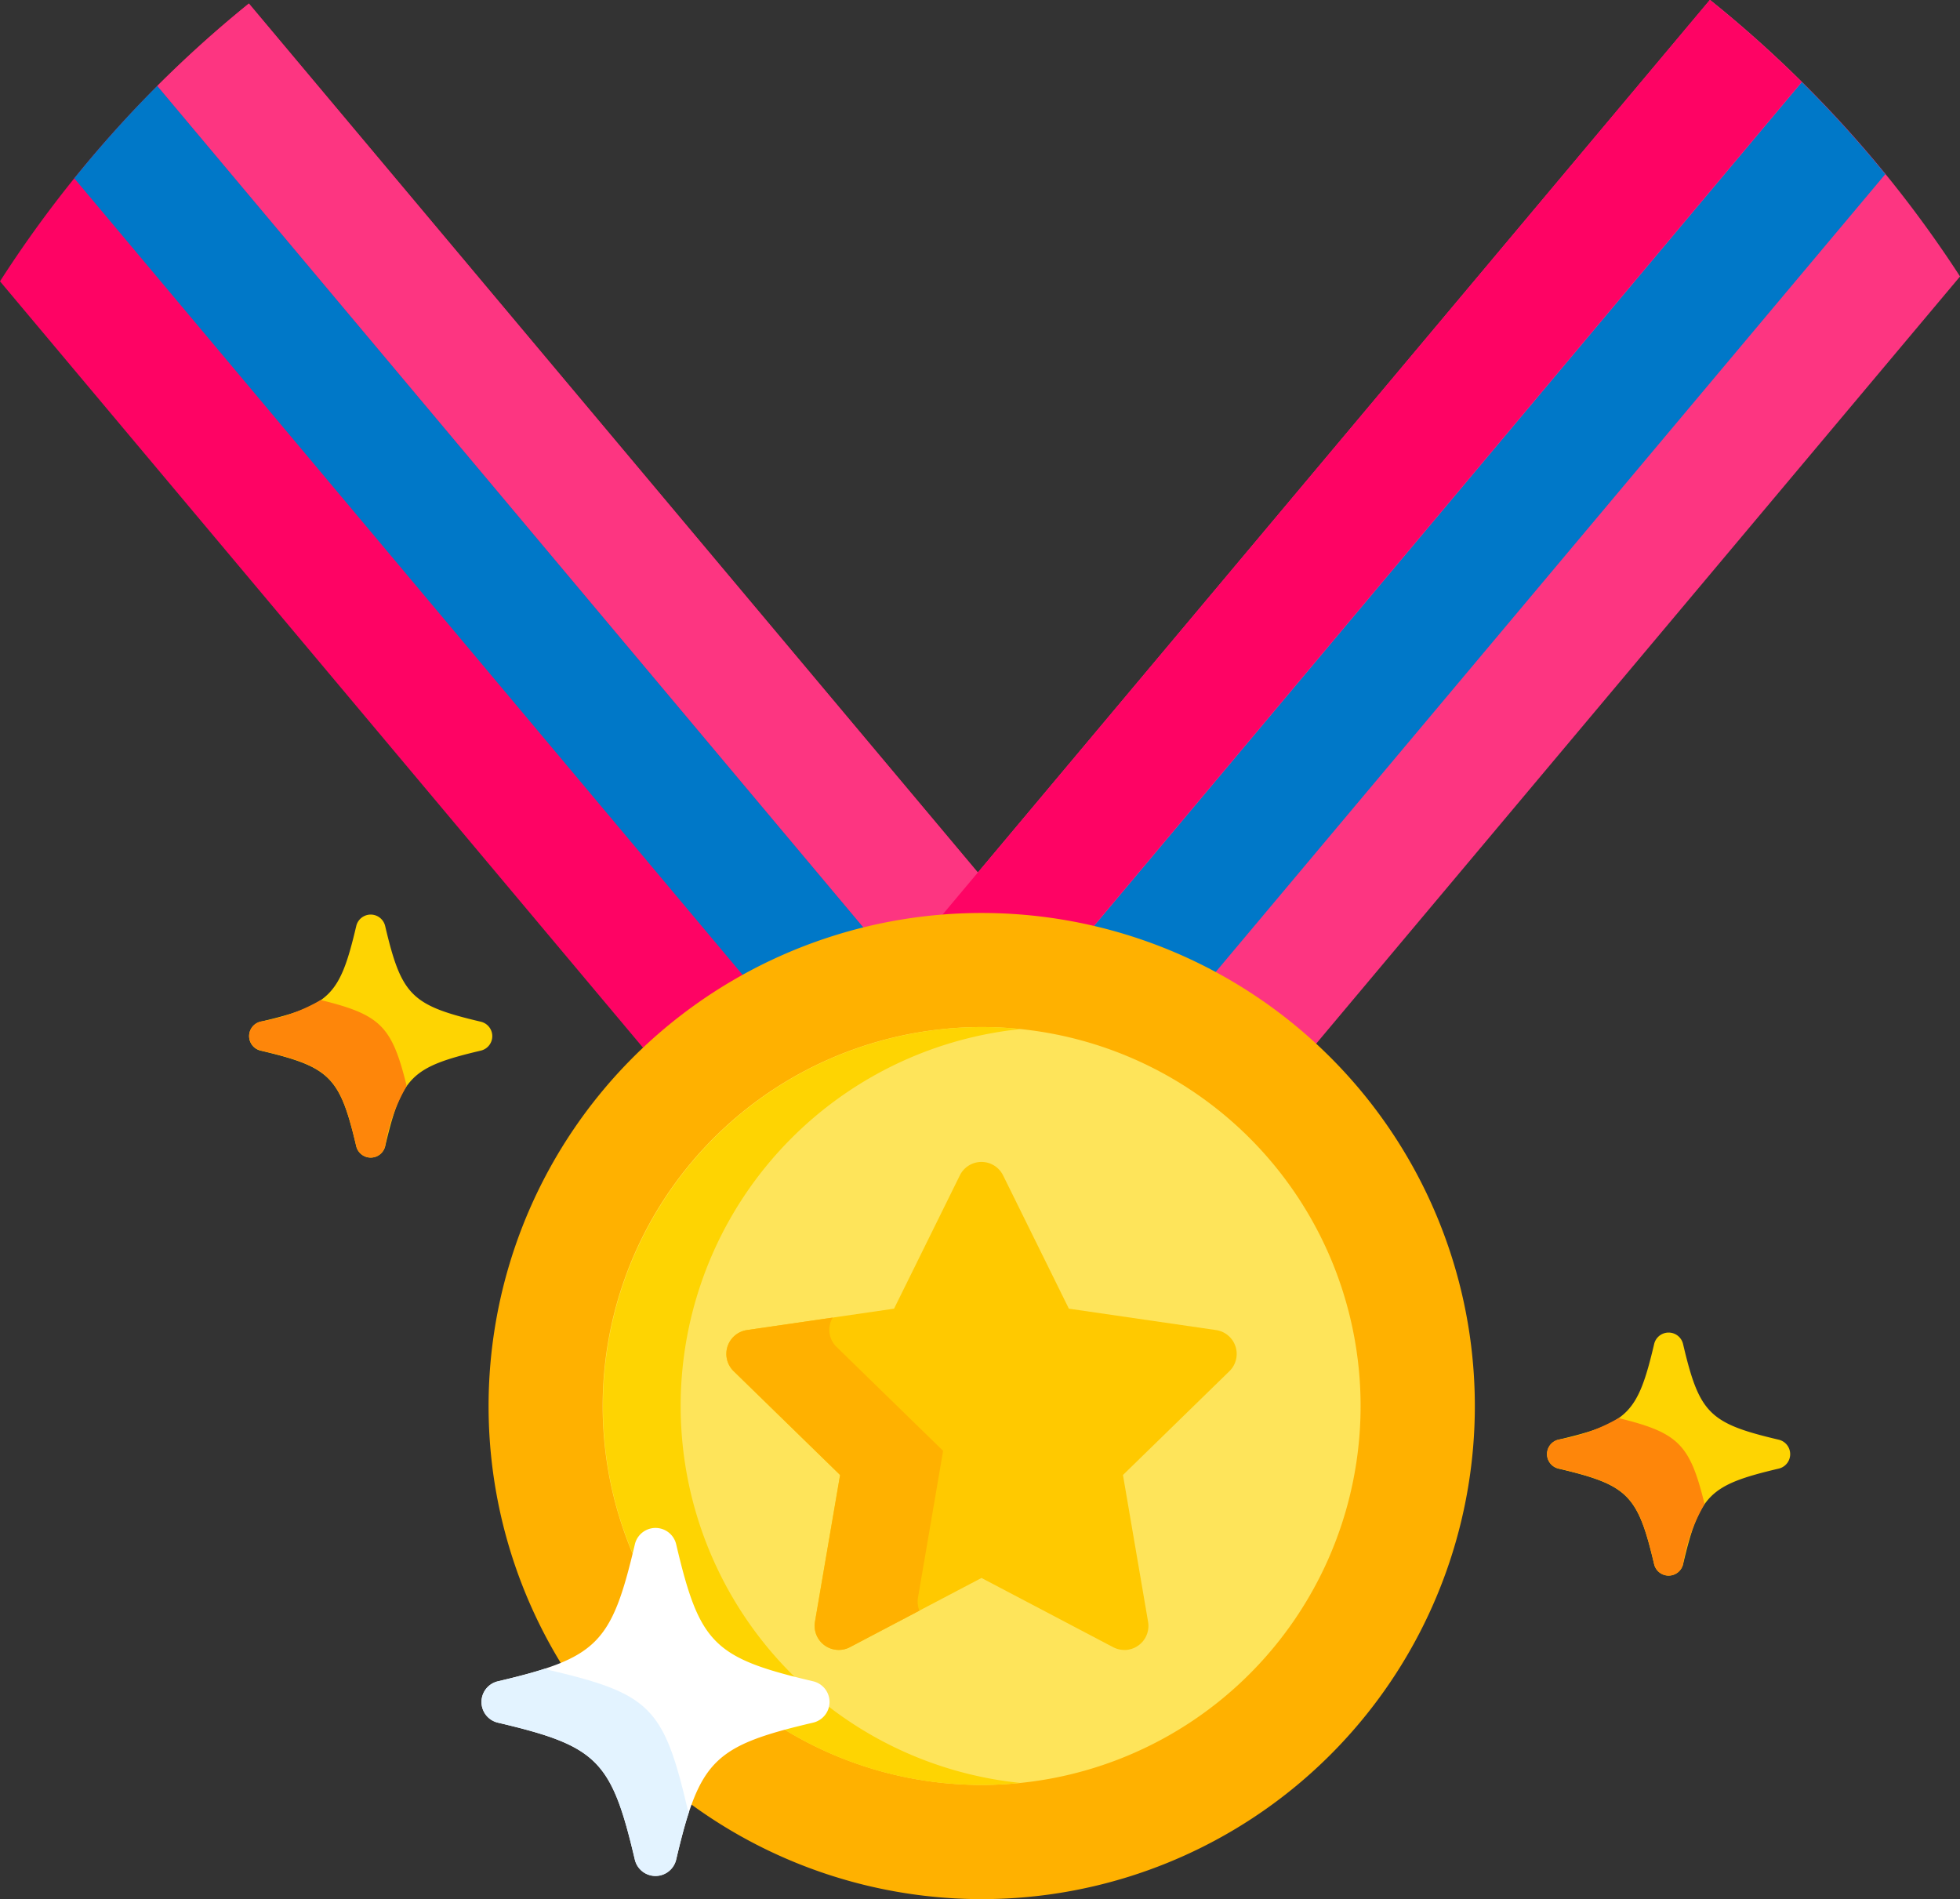
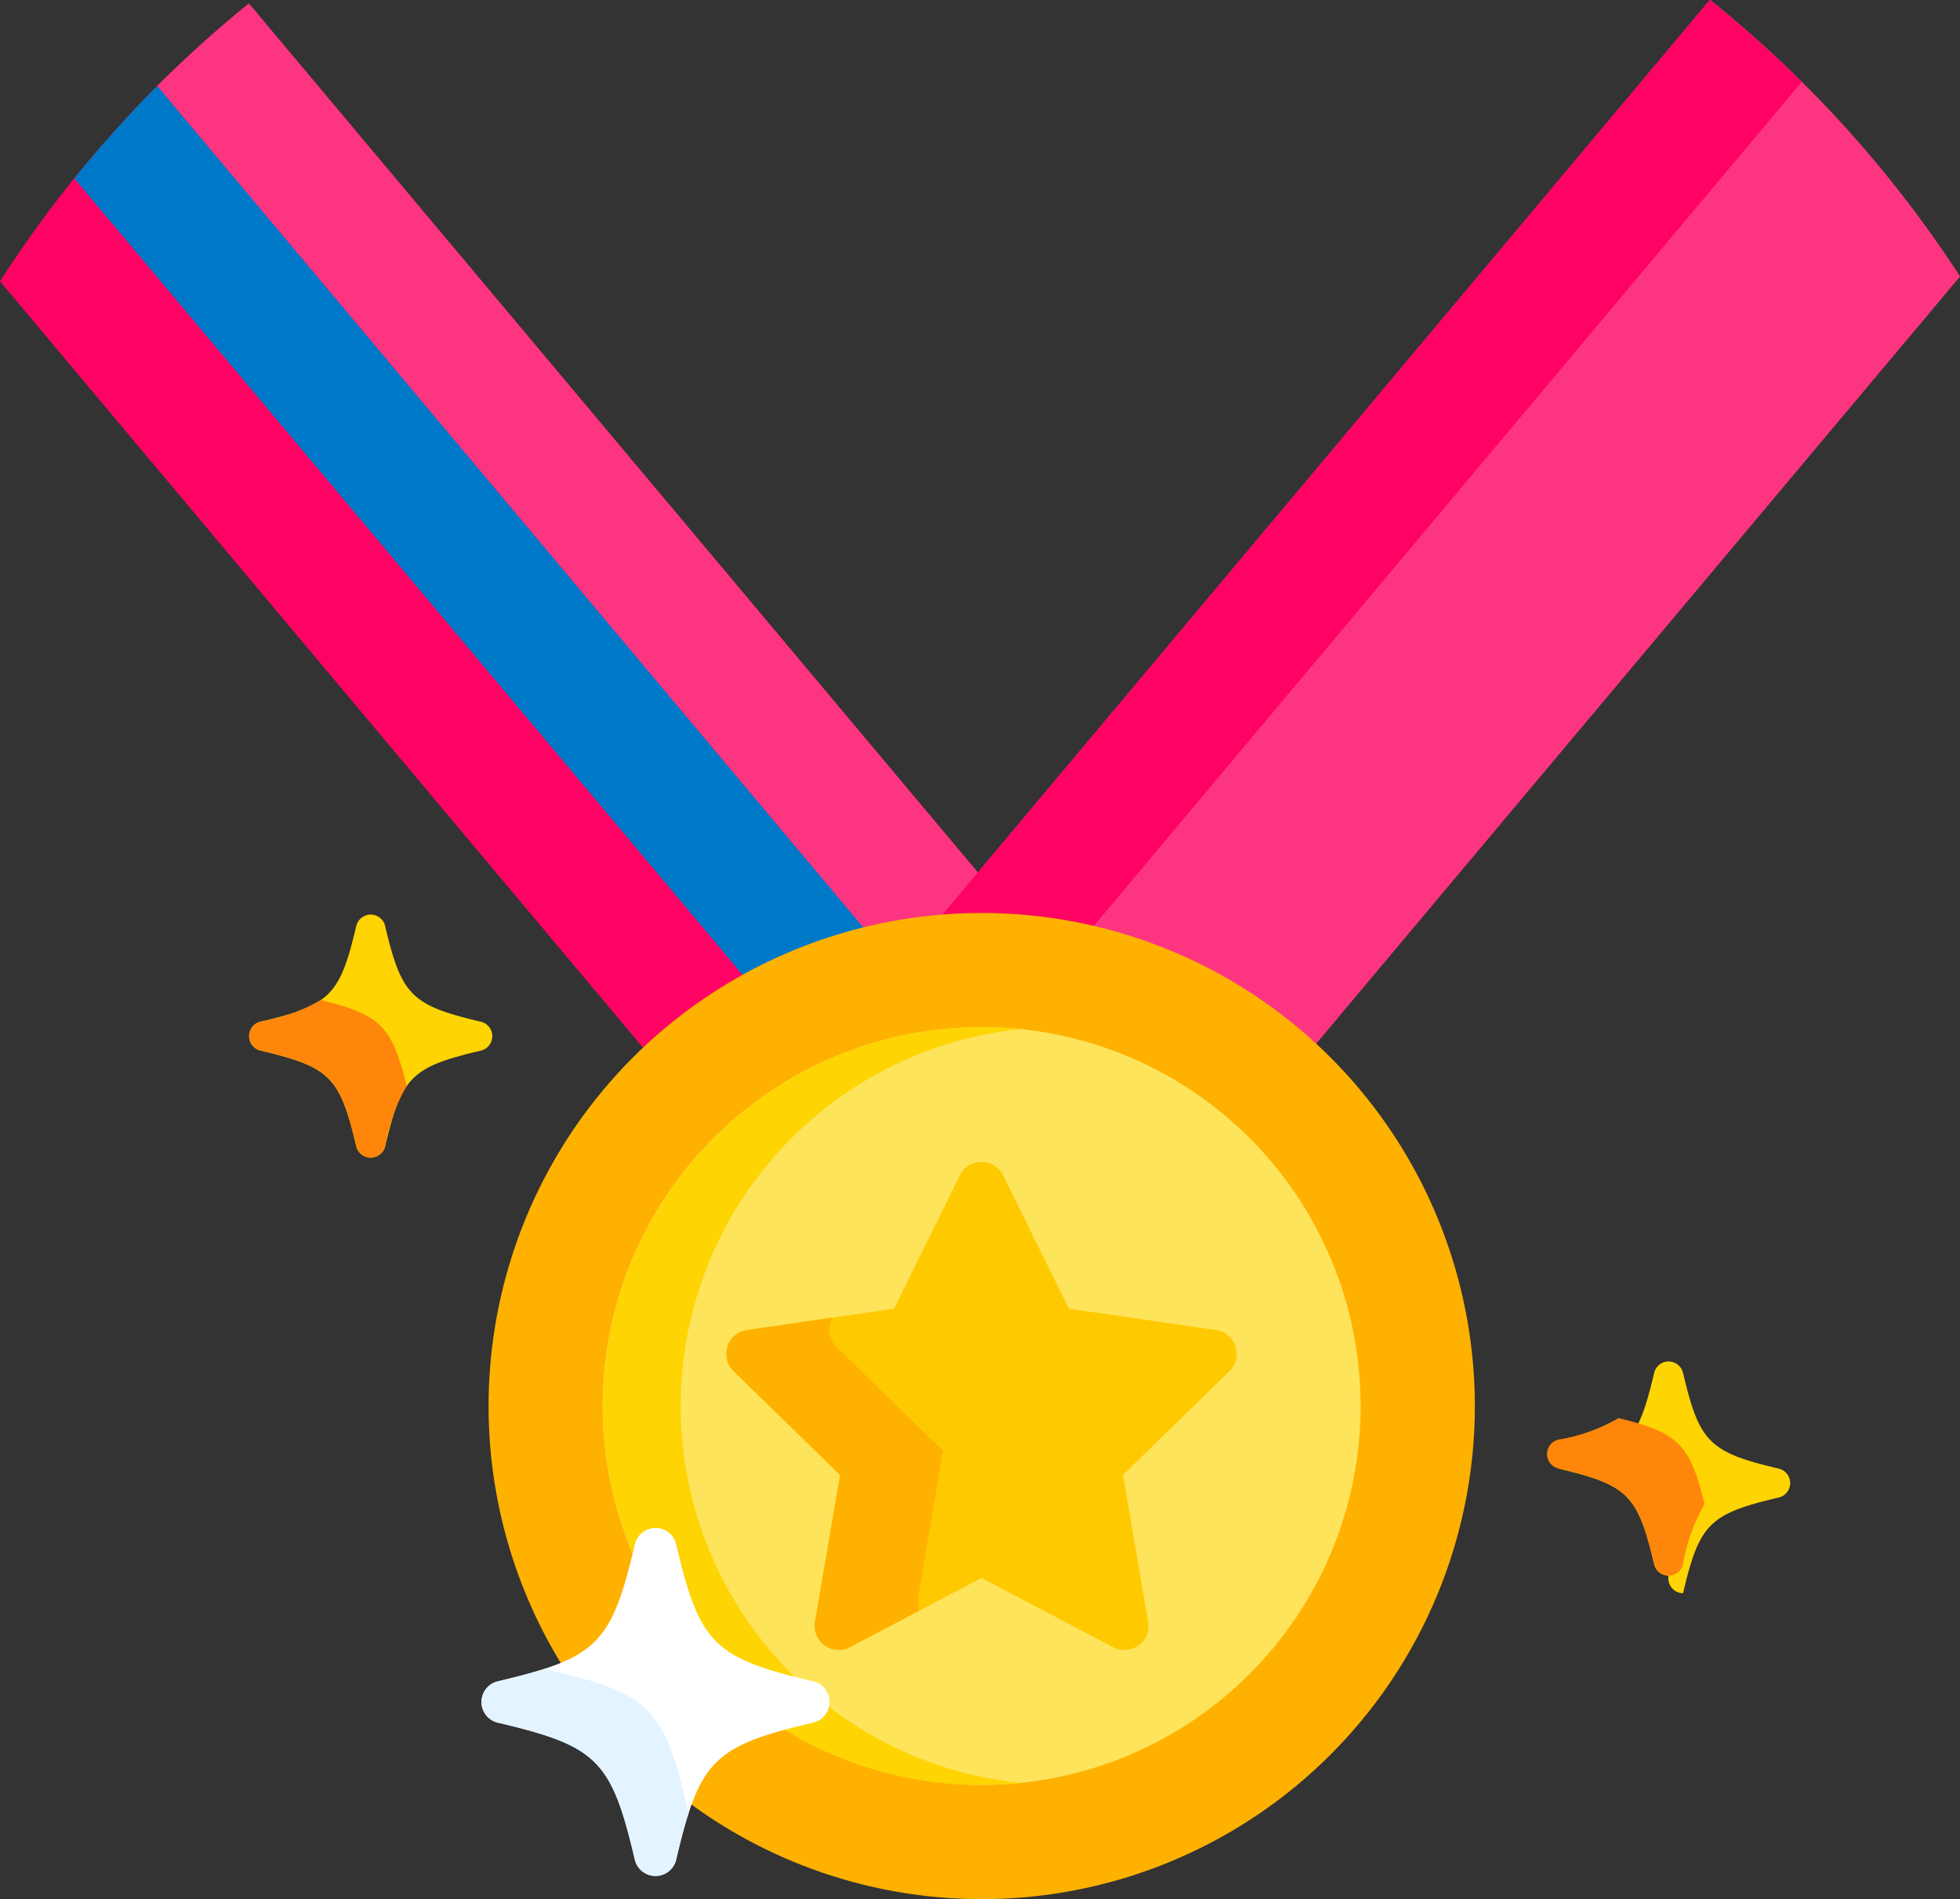
<svg xmlns="http://www.w3.org/2000/svg" width="34.721" height="33.639" viewBox="0 0 34.721 33.639">
  <rect x="0" y="0" width="34.721" height="33.639" fill="#333333" stroke="none" />
  <defs>
    <style>.a{fill:#fe0364;}.b{fill:#0078c8;}.c{fill:#fd3581;}.d{fill:#ffb100;}.e{fill:#fee45a;}.f{fill:#fed402;}.g{fill:#ffc900;}.h{fill:#fe860a;}.i{fill:#fff;}.j{fill:#e3f3ff;}</style>
  </defs>
  <g transform="translate(-14.255 -26.53)">
    <path class="a" d="M66.334,92.714l.035,0,.639-.761L54.038,76.493a20.757,20.757,0,0,0-4.409,4.921L61.075,95.055A8.609,8.609,0,0,1,66.334,92.714Z" transform="translate(-35.374 -49.901)" />
    <path class="b" d="M79.292,108.786,66.724,93.808a20.774,20.774,0,0,0-1.471,1.639l11.892,14.172A8.591,8.591,0,0,1,79.292,108.786Z" transform="translate(-49.682 -65.758)" />
    <path class="c" d="M96.628,92.714l.035,0,.639-.761L84.332,76.493a20.769,20.769,0,0,0-1.622,1.459L95.278,92.93a8.636,8.636,0,0,1,1.35-.216Z" transform="translate(-65.668 -49.901)" />
    <path class="c" d="M247.667,92.017a8.617,8.617,0,0,1,5.869,2.3L265,80.658a20.755,20.755,0,0,0-4.43-4.9L246.9,92.051C247.153,92.029,247.408,92.017,247.667,92.017Z" transform="translate(-216.023 -49.231)" />
-     <path class="b" d="M281.03,108.822l11.919-14.2a20.769,20.769,0,0,0-1.479-1.63l-12.6,15.021A8.588,8.588,0,0,1,281.03,108.822Z" transform="translate(-245.296 -65.007)" />
    <path class="a" d="M247.667,92.017a8.65,8.65,0,0,1,1.927.217l12.6-15.021a20.757,20.757,0,0,0-1.628-1.452L246.9,92.051C247.153,92.029,247.408,92.017,247.667,92.017Z" transform="translate(-216.023 -49.231)" />
    <path class="d" d="M161.079,267.69a8.735,8.735,0,0,0-7.412,13.355c.809-.339,1.042-.838,1.351-2.15a.292.292,0,0,1,.569,0c.42,1.787.7,2.066,2.487,2.487a.292.292,0,0,1,0,.569c-1.382.325-1.862.566-2.2,1.484a8.734,8.734,0,1,0,5.209-15.745Z" transform="translate(-129.435 -224.988)" />
    <path class="e" d="M183.051,291.684a6.712,6.712,0,0,0-6.127,9.453c.022-.086.043-.175.066-.27a.292.292,0,0,1,.569,0c.42,1.787.7,2.066,2.487,2.487a.292.292,0,0,1,0,.569c-.214.05-.405.1-.578.147a6.712,6.712,0,1,0,3.584-12.386Z" transform="translate(-151.408 -246.961)" />
    <path class="f" d="M176.991,300.867a.292.292,0,0,1,.569,0c.4,1.722.679,2.044,2.3,2.441a6.712,6.712,0,0,1,3.885-11.589,6.716,6.716,0,0,0-7.4,6.677,6.685,6.685,0,0,0,.585,2.741C176.947,301.051,176.969,300.962,176.991,300.867Z" transform="translate(-151.409 -246.961)" />
    <path class="f" d="M214.041,434.109c-.214.05-.405.1-.578.147a6.678,6.678,0,0,0,3.584,1.038,6.785,6.785,0,0,0,.688-.035,6.678,6.678,0,0,1-3.471-1.411A.29.29,0,0,1,214.041,434.109Z" transform="translate(-185.404 -377.147)" />
    <path class="g" d="M209.4,328.712a.426.426,0,0,1-.2-.049l-2.332-1.226-2.332,1.226a.427.427,0,0,1-.619-.45l.445-2.6-1.886-1.839a.427.427,0,0,1,.236-.728l2.607-.379,1.166-2.362a.427.427,0,0,1,.765,0l1.166,2.362,2.607.379a.427.427,0,0,1,.237.728l-1.886,1.839.445,2.6a.427.427,0,0,1-.421.5Z" transform="translate(-175.226 -272.956)" />
    <path class="d" d="M205.743,357.762l.445-2.6-1.886-1.839a.42.42,0,0,1-.069-.521l-1.519.221a.427.427,0,0,0-.236.728l1.886,1.839-.445,2.6a.427.427,0,0,0,.619.45l1.23-.647A.425.425,0,0,1,205.743,357.762Z" transform="translate(-175.226 -302.933)" />
    <path class="f" d="M104.154,272.308a.263.263,0,0,1-.256-.2c-.29-1.231-.464-1.405-1.695-1.695a.263.263,0,0,1,0-.512c1.231-.289,1.405-.464,1.695-1.695a.263.263,0,0,1,.512,0c.29,1.231.464,1.405,1.695,1.695a.263.263,0,0,1,0,.512c-1.231.29-1.405.464-1.695,1.695A.263.263,0,0,1,104.154,272.308Z" transform="translate(-83.332 -225.273)" />
    <path class="h" d="M103.268,285.995a3.135,3.135,0,0,1-1.065.381.263.263,0,0,0,0,.512c1.231.29,1.405.464,1.695,1.695a.263.263,0,0,0,.512,0,3.134,3.134,0,0,1,.381-1.065C104.531,286.457,104.329,286.255,103.268,285.995Z" transform="translate(-83.332 -241.751)" />
-     <path class="f" d="M377.035,360.188a.263.263,0,0,1-.256-.2c-.29-1.231-.464-1.405-1.695-1.695a.263.263,0,0,1,0-.512c1.231-.29,1.405-.464,1.695-1.695a.263.263,0,0,1,.512,0c.289,1.231.464,1.405,1.695,1.695a.263.263,0,0,1,0,.512c-1.231.29-1.405.464-1.695,1.695A.263.263,0,0,1,377.035,360.188Z" transform="translate(-333.221 -305.749)" />
+     <path class="f" d="M377.035,360.188a.263.263,0,0,1-.256-.2c-.29-1.231-.464-1.405-1.695-1.695c1.231-.29,1.405-.464,1.695-1.695a.263.263,0,0,1,.512,0c.289,1.231.464,1.405,1.695,1.695a.263.263,0,0,1,0,.512c-1.231.29-1.405.464-1.695,1.695A.263.263,0,0,1,377.035,360.188Z" transform="translate(-333.221 -305.749)" />
    <path class="h" d="M376.148,373.875a3.135,3.135,0,0,1-1.065.381.263.263,0,0,0,0,.512c1.231.29,1.405.464,1.695,1.695a.263.263,0,0,0,.512,0,3.135,3.135,0,0,1,.381-1.065C377.411,374.337,377.209,374.135,376.148,373.875Z" transform="translate(-333.22 -322.226)" />
    <path class="i" d="M153.961,403.161a.376.376,0,0,1-.366-.29c-.414-1.761-.663-2.01-2.424-2.424a.376.376,0,0,1,0-.733c1.761-.414,2.01-.663,2.424-2.424a.376.376,0,0,1,.733,0c.414,1.761.663,2.01,2.424,2.424a.376.376,0,0,1,0,.733c-1.761.414-2.01.663-2.424,2.424A.376.376,0,0,1,153.961,403.161Z" transform="translate(-128.094 -343.403)" />
    <path class="j" d="M154.521,428.979c-.414-1.761-.663-2.01-2.424-2.424a.378.378,0,0,1-.085-.032c-.235.077-.512.149-.842.227a.376.376,0,0,0,0,.733c1.761.414,2.01.663,2.424,2.424a.376.376,0,0,0,.733,0c.078-.33.149-.607.227-.842a.374.374,0,0,1-.033-.085Z" transform="translate(-128.094 -370.438)" />
  </g>
</svg>